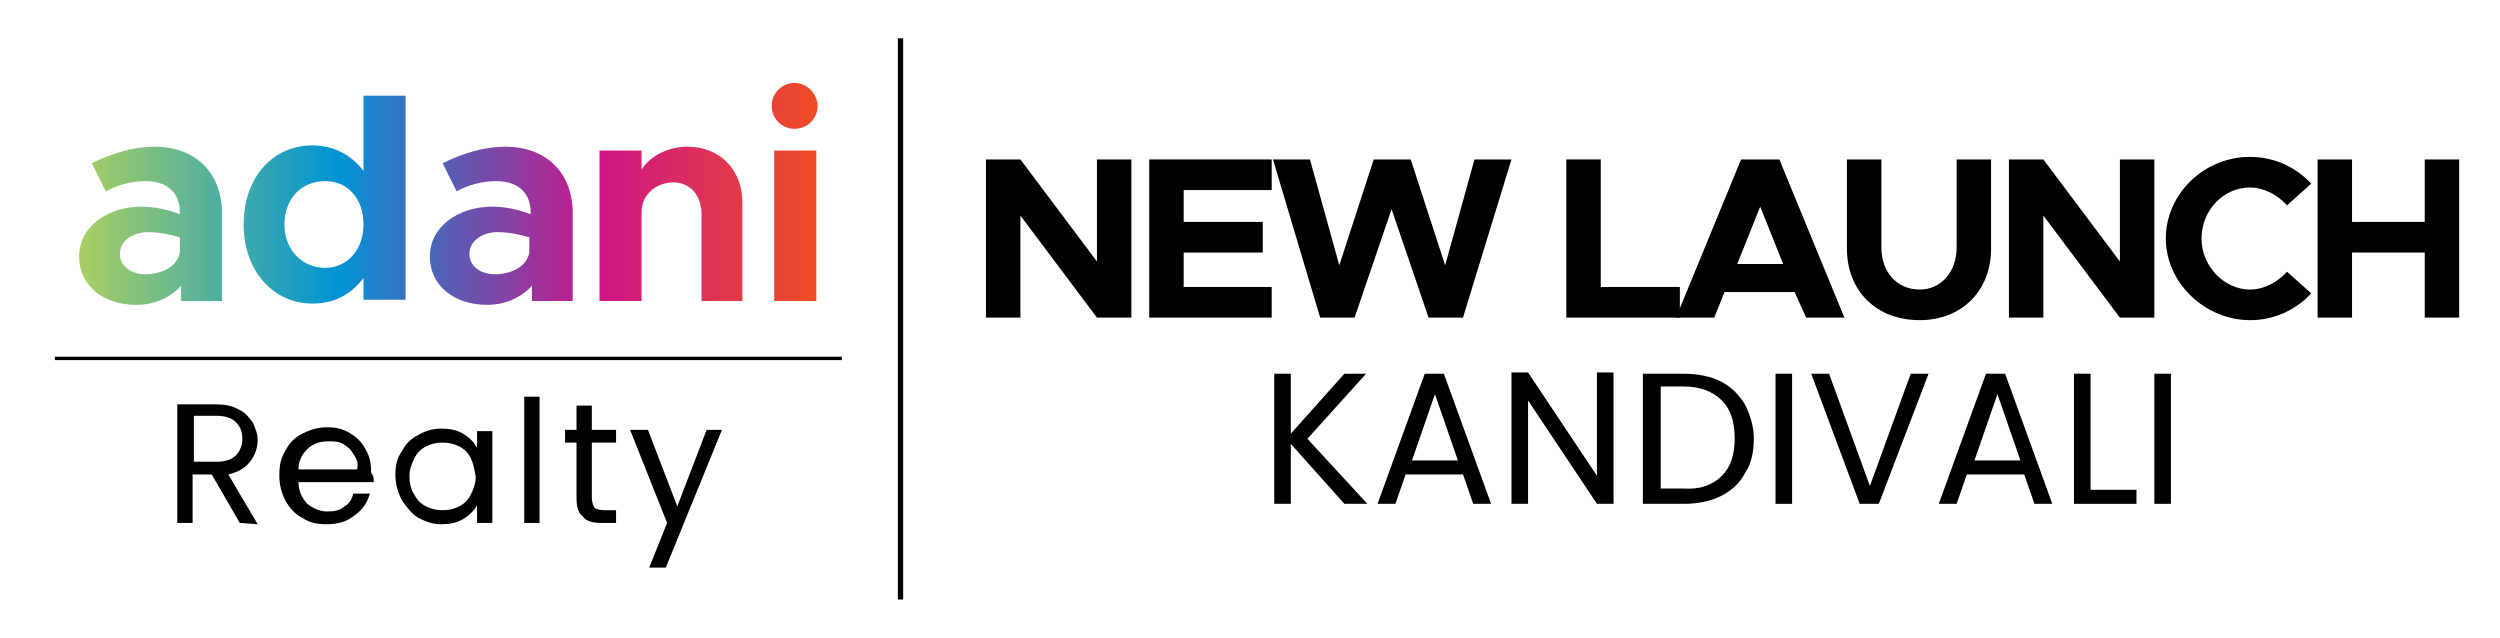
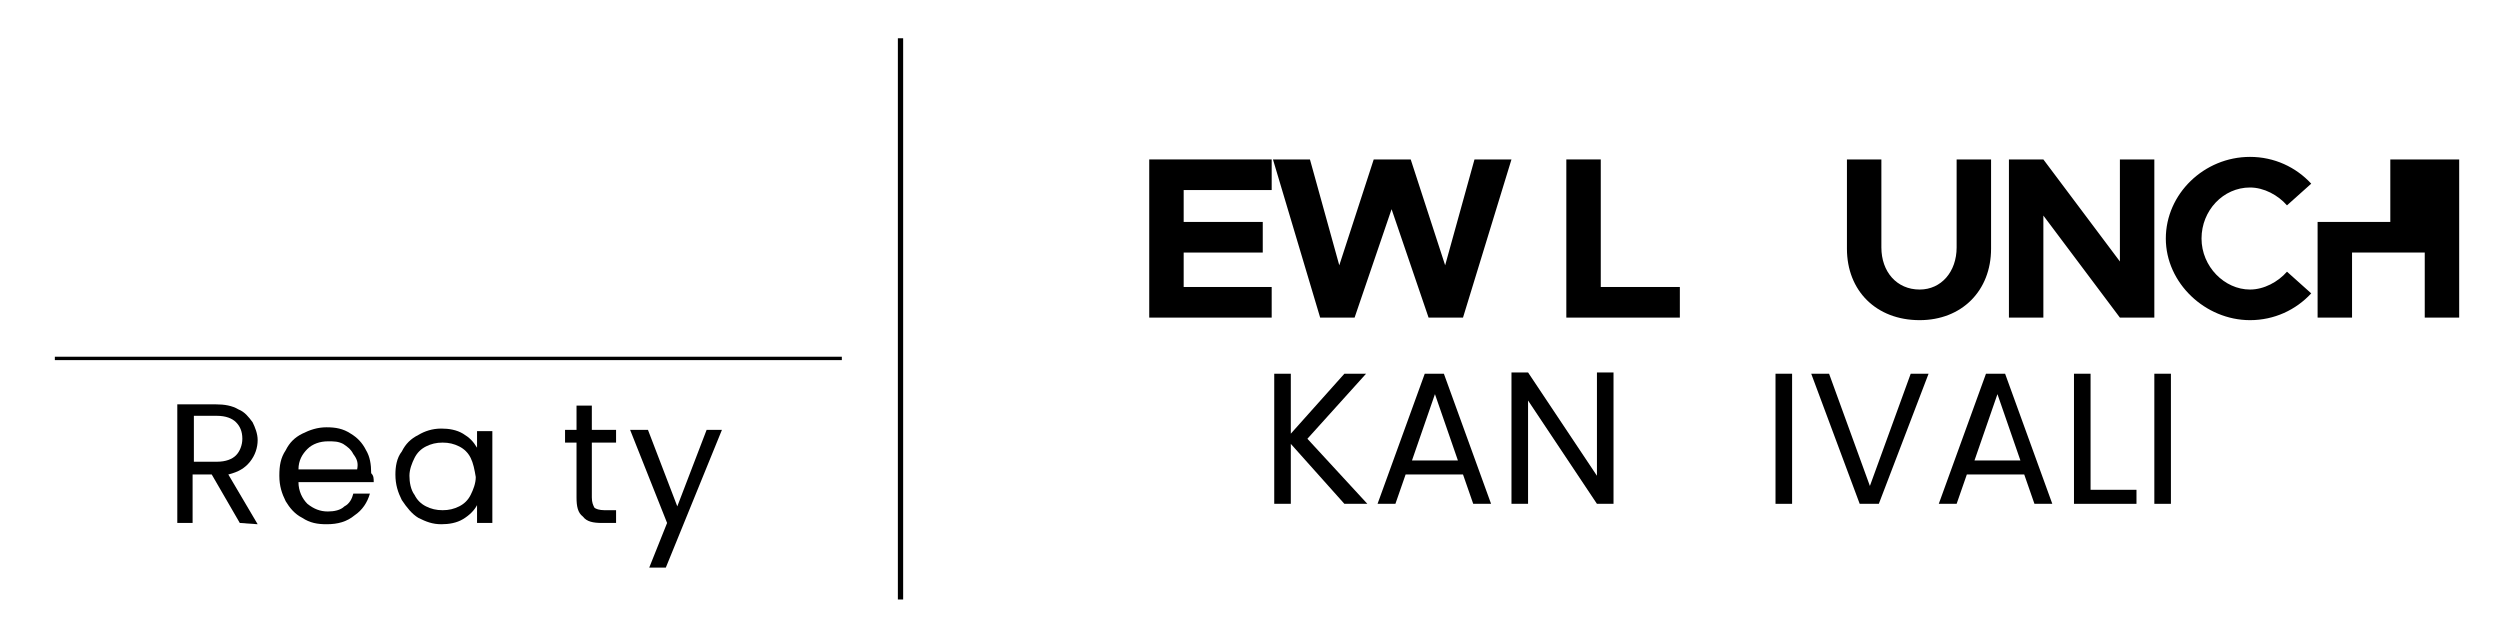
<svg xmlns="http://www.w3.org/2000/svg" version="1.1" id="Layer_1" x="0px" y="0px" viewBox="0 0 196 50" style="enable-background:new 0 0 196 50;" xml:space="preserve">
  <style type="text/css">
	.st0{fill:url(#SVGID_1_);}
	.st1{fill:none;stroke:#000000;stroke-width:0.414;stroke-miterlimit:10;}
	.st2{fill:url(#SVGID_2_);}
	.st3{fill:none;stroke:#000000;stroke-width:0.266;stroke-miterlimit:10;}
</style>
  <g>
    <g>
      <linearGradient id="SVGID_1_" gradientUnits="userSpaceOnUse" x1="-5737.753" y1="-360.75" x2="-4787.365" y2="-360.75" gradientTransform="matrix(1 0 0 -1 0 -740)">
        <stop offset="0" style="stop-color:#ABCE62" />
        <stop offset="0.35" style="stop-color:#0094D5" />
        <stop offset="0.702" style="stop-color:#CD1589" />
        <stop offset="1" style="stop-color:#EF4D23" />
      </linearGradient>
      <path class="st0" d="M-5392.3-405.3c-14-18.4-34.5-29.4-59.4-29.4c-47.1,0-81.3,38.3-81.3,92.2c0,54.3,34.2,92.6,81.3,92.6    c24.9,0,45.4-10.9,59.4-29.4v25.3h49.9v-238.8h-49.9V-405.3z M-5437.4-291.8c-27.7,0-47.1-20.8-47.1-50.6    c0-29.4,19.5-50.2,47.1-50.2c26.3,0,45.1,20.8,45.1,50.2C-5392.3-312.7-5411.1-291.8-5437.4-291.8z M-5637-434.7    c-24.6,0-48.9,6.8-73.8,19.5l16.7,33.1c14-7.2,29.4-12.6,45.8-12.6c29,0,40.7,16.4,40.7,35.2v3.4c-15-5.8-30.7-8.9-45.1-8.9    c-41,0-73.5,23.9-73.5,58.8c0,33.8,29,56.4,66.6,56.4c19.1,0,39.3-7.5,51.9-21.9v17.8h48.2v-105.6    C-5559.4-405.6-5590.8-434.7-5637-434.7z M-5607.6-309.6c-3.4,16.4-21.5,25.3-40.7,25.3c-17.1,0-29.7-8.9-29.7-23.2    s14.3-24.9,32.5-24.9c13.7,0,26.6,2.4,37.9,6.5L-5607.6-309.6L-5607.6-309.6z M-4911.3-253.9h49.9v-176.6h-49.9V-253.9z     M-5226.6-434.7c-24.6,0-48.9,6.8-73.8,19.5l16.7,33.1c14-7.2,29.4-12.6,45.8-12.6c29,0,40.7,16.4,40.7,35.2v3.4    c-15-5.8-30.7-8.9-45.1-8.9c-41,0-73.5,23.9-73.5,58.8c0,33.8,29,56.4,66.6,56.4c19.1,0,39.3-7.5,51.9-21.9v17.8h48.2v-105.6    C-5149.1-405.6-5180.5-434.7-5226.6-434.7z M-5197.3-309.6c-3.4,16.4-21.5,25.3-40.7,25.3c-17.1,0-29.7-8.9-29.7-23.2    s14.3-24.9,32.5-24.9c13.7,0,26.6,2.4,37.9,6.5L-5197.3-309.6L-5197.3-309.6z M-4886-454.8c14.7,0,26.6-12.3,26.6-27.3    c0-14-12-26.6-26.6-26.6c-15.4,0-27.3,12.6-27.3,26.6C-4913.3-467.1-4901.4-454.8-4886-454.8z M-5011.7-434.7    c-22.9,0-42.7,10.2-53.3,26.3v-22.2h-49.9V-254h49.9v-105.6l0.3,1c0-19.1,16.1-34.2,36.9-34.2c19.8,0,33.5,15,33.5,36.9v101.8    h48.2v-112.4C-4946.1-406.3-4973.5-434.7-5011.7-434.7z" />
    </g>
  </g>
  <line class="st1" x1="70.6" y1="3" x2="70.6" y2="47" />
  <g>
    <g>
      <g>
        <linearGradient id="SVGID_2_" gradientUnits="userSpaceOnUse" x1="6.2" y1="-755.2" x2="64.1" y2="-755.2" gradientTransform="matrix(1 0 0 -1 0 -740)">
          <stop offset="0" style="stop-color:#ABCE62" />
          <stop offset="0.35" style="stop-color:#0094D5" />
          <stop offset="0.702" style="stop-color:#CD1589" />
          <stop offset="1" style="stop-color:#EF4D23" />
        </linearGradient>
-         <path class="st2" d="M28.5,13.4c-0.9-1.2-2.3-2-4-2c-3.2,0-5.4,2.6-5.4,6.2s2.3,6.2,5.4,6.2c1.7,0,3-0.7,4-2v1.7h3.3v-16h-3.3     V13.4z M25.5,21c-1.8,0-3.2-1.4-3.2-3.4s1.3-3.4,3.2-3.4c1.8,0,3,1.4,3,3.4S27.2,21,25.5,21z M12.1,11.5c-1.6,0-3.3,0.5-4.9,1.3     L8.3,15c0.9-0.5,2-0.8,3.1-0.8c1.9,0,2.7,1.1,2.7,2.4v0.2c-1-0.4-2.1-0.6-3-0.6c-2.7,0-4.9,1.6-4.9,3.9s1.9,3.8,4.5,3.8     c1.3,0,2.6-0.5,3.5-1.5v1.2h3.2v-7.1C17.3,13.4,15.2,11.5,12.1,11.5z M14.1,19.8c-0.2,1.1-1.4,1.7-2.7,1.7c-1.1,0-2-0.6-2-1.6     s1-1.7,2.2-1.7c0.9,0,1.8,0.2,2.5,0.4V19.8z M62.3,10.1c1,0,1.8-0.8,1.8-1.8c0-0.9-0.8-1.8-1.8-1.8s-1.8,0.8-1.8,1.8     S61.3,10.1,62.3,10.1z M60.6,23.6H64V11.8h-3.3v11.8H60.6z M39.6,11.5c-1.6,0-3.3,0.5-4.9,1.3l1.1,2.2c0.9-0.5,2-0.8,3.1-0.8     c1.9,0,2.7,1.1,2.7,2.4v0.2c-1-0.4-2.1-0.6-3-0.6c-2.7,0-4.9,1.6-4.9,3.9s1.9,3.8,4.5,3.8c1.3,0,2.6-0.5,3.5-1.5v1.2h3.2v-7.1     C44.8,13.4,42.7,11.5,39.6,11.5z M41.5,19.8c-0.2,1.1-1.4,1.7-2.7,1.7c-1.1,0-2-0.6-2-1.6s1-1.7,2.2-1.7c0.9,0,1.8,0.2,2.5,0.4     V19.8z M53.9,11.5c-1.5,0-2.9,0.7-3.6,1.8v-1.5H47v11.8h3.3v-7.1v0.1c0-1.3,1.1-2.3,2.5-2.3c1.3,0,2.2,1,2.2,2.5v6.8h3.2v-7.5     C58.3,13.4,56.5,11.5,53.9,11.5z" />
      </g>
    </g>
    <g>
      <path d="M18.8,41l-2.2-3.8h-1.5V41h-1.2v-9.3h3c0.7,0,1.3,0.1,1.8,0.4c0.5,0.2,0.8,0.6,1.1,1c0.2,0.4,0.4,0.9,0.4,1.4    c0,0.6-0.2,1.2-0.6,1.7s-0.9,0.8-1.7,1l2.3,3.9L18.8,41L18.8,41z M15.2,36.2H17c0.7,0,1.2-0.2,1.5-0.5s0.5-0.8,0.5-1.3    c0-0.6-0.2-1-0.5-1.3s-0.8-0.5-1.5-0.5h-1.8V36.2L15.2,36.2z" />
      <path d="M29.3,37.8h-5.9c0,0.7,0.3,1.3,0.7,1.7c0.5,0.4,1,0.6,1.6,0.6c0.5,0,1-0.1,1.3-0.4c0.4-0.2,0.6-0.6,0.7-1H29    c-0.2,0.7-0.6,1.3-1.2,1.7c-0.6,0.5-1.3,0.7-2.2,0.7c-0.7,0-1.3-0.1-1.9-0.5c-0.6-0.3-1-0.8-1.3-1.3c-0.3-0.6-0.5-1.2-0.5-2    s0.1-1.4,0.5-2c0.3-0.6,0.7-1,1.3-1.3c0.6-0.3,1.2-0.5,1.9-0.5c0.7,0,1.3,0.1,1.9,0.5c0.5,0.3,0.9,0.7,1.2,1.3    c0.3,0.5,0.4,1.1,0.4,1.8C29.3,37.3,29.3,37.5,29.3,37.8z M27.7,35.6c-0.2-0.4-0.5-0.6-0.8-0.8c-0.4-0.2-0.7-0.2-1.2-0.2    c-0.6,0-1.2,0.2-1.6,0.6c-0.4,0.4-0.7,0.9-0.7,1.6H28C28.1,36.3,28,36,27.7,35.6z" />
      <path d="M31.5,35.4c0.3-0.6,0.7-1,1.3-1.3c0.5-0.3,1.1-0.5,1.8-0.5c0.6,0,1.2,0.1,1.7,0.4c0.5,0.3,0.8,0.6,1.1,1.1v-1.3h1.2V41    h-1.2v-1.4c-0.2,0.4-0.6,0.8-1.1,1.1s-1.1,0.4-1.7,0.4c-0.7,0-1.2-0.2-1.8-0.5c-0.5-0.3-0.9-0.8-1.3-1.4c-0.3-0.6-0.5-1.2-0.5-2    C31,36.6,31.1,35.9,31.5,35.4z M36.9,35.9c-0.2-0.4-0.5-0.7-0.9-0.9s-0.8-0.3-1.3-0.3s-0.9,0.1-1.3,0.3c-0.4,0.2-0.7,0.5-0.9,0.9    s-0.4,0.9-0.4,1.4s0.1,1.1,0.4,1.5c0.2,0.4,0.5,0.7,0.9,0.9s0.8,0.3,1.3,0.3s0.9-0.1,1.3-0.3c0.4-0.2,0.7-0.5,0.9-0.9    s0.4-0.9,0.4-1.4C37.2,36.8,37.1,36.3,36.9,35.9z" />
-       <path d="M42.3,31.1V41h-1.2v-9.9H42.3z" />
      <path d="M46.4,34.7V39c0,0.4,0.1,0.6,0.2,0.8c0.1,0.1,0.4,0.2,0.8,0.2h0.9v1h-1.1c-0.7,0-1.2-0.1-1.5-0.5    c-0.4-0.3-0.5-0.8-0.5-1.5v-4.3h-0.9v-1h0.9v-1.9h1.2v1.9h1.9v1H46.4z" />
      <path d="M56.6,33.7l-4.4,10.8h-1.3l1.4-3.5l-2.9-7.3h1.4l2.3,6l2.3-6H56.6z" />
    </g>
    <line class="st3" x1="4.3" y1="28.1" x2="66" y2="28.1" />
  </g>
  <g>
-     <path d="M77.3,12.5H80l6,8v-8h2.7v12.4H86l-6-8v8h-2.7V12.5z" />
    <path d="M92.8,14.9v2.5H99v2.4h-6.2v2.7h6.9v2.4h-9.6V12.5h9.6v2.4H92.8z" />
    <path d="M99.8,12.5h2.9l2.3,8.3l2.7-8.3h2.9l2.7,8.3l2.3-8.3h2.9l-3.8,12.4H112l-2.9-8.5l-2.9,8.5h-2.7L99.8,12.5z" />
    <path d="M131.7,22.5v2.4h-8.9V12.5h2.7v10H131.7z" />
-     <path d="M140.7,22.9h-5.5l-0.8,2h-3l5.1-12.4h3l5.1,12.4h-3L140.7,22.9z M139.8,20.7l-1.8-4.5l-1.8,4.5H139.8z" />
    <path d="M144.8,19.5v-7h2.7v6.9c0,1.9,1.2,3.3,3,3.3c1.7,0,2.9-1.4,2.9-3.3v-6.9h2.7v7c0,3.3-2.3,5.6-5.6,5.6   C147.1,25.1,144.8,22.8,144.8,19.5z" />
    <path d="M157.5,12.5h2.7l6,8v-8h2.7v12.4h-2.7l-6-8v8h-2.7V12.5z" />
    <path d="M169.8,18.7c0-3.5,3-6.4,6.6-6.4c1.9,0,3.6,0.8,4.8,2.1l-1.9,1.7c-0.7-0.8-1.8-1.4-2.9-1.4c-2.1,0-3.8,1.8-3.8,4   s1.8,4,3.8,4c1.1,0,2.2-0.6,2.9-1.4l1.9,1.7c-1.2,1.3-2.9,2.1-4.8,2.1C172.9,25.1,169.8,22.2,169.8,18.7z" />
-     <path d="M192.8,12.5v12.4h-2.7v-5.1h-5.7v5.1h-2.7V12.5h2.7v4.9h5.7v-4.9H192.8z" />
+     <path d="M192.8,12.5v12.4h-2.7v-5.1h-5.7v5.1h-2.7V12.5v4.9h5.7v-4.9H192.8z" />
  </g>
  <g>
    <path d="M105.4,39.5l-4.2-4.7v4.7h-1.3V29.3h1.3V34l4.2-4.7h1.7l-4.6,5.1l4.7,5.1H105.4z" />
    <path d="M114.7,37.2h-4.5l-0.8,2.3H108l3.7-10.2h1.5l3.7,10.2h-1.4L114.7,37.2z M114.3,36.1l-1.8-5.2l-1.8,5.2H114.3z" />
    <path d="M126.5,39.5h-1.3l-5.4-8.1v8.1h-1.3V29.2h1.3l5.4,8.1v-8.1h1.3V39.5z" />
-     <path d="M134.9,29.9c0.8,0.4,1.4,1,1.9,1.8c0.4,0.8,0.7,1.7,0.7,2.7s-0.2,2-0.7,2.7c-0.4,0.8-1.1,1.4-1.9,1.8s-1.8,0.6-2.9,0.6   h-3.2V29.3h3.2C133.1,29.3,134.1,29.5,134.9,29.9z M135,37.3c0.7-0.7,1-1.7,1-2.9c0-1.3-0.3-2.3-1-3c-0.7-0.7-1.7-1.1-3-1.1h-1.8v8   h1.8C133.3,38.4,134.3,38,135,37.3z" />
    <path d="M140.5,29.3v10.2h-1.3V29.3H140.5z" />
    <path d="M151.2,29.3l-3.9,10.2h-1.5L142,29.3h1.4l3.2,8.8l3.2-8.8H151.2z" />
    <path d="M158.7,37.2h-4.5l-0.8,2.3H152l3.7-10.2h1.5l3.7,10.2h-1.4L158.7,37.2z M158.4,36.1l-1.8-5.2l-1.8,5.2H158.4z" />
    <path d="M163.9,38.4h3.6v1.1h-4.9V29.3h1.3V38.4z" />
    <path d="M170.2,29.3v10.2h-1.3V29.3H170.2z" />
  </g>
</svg>